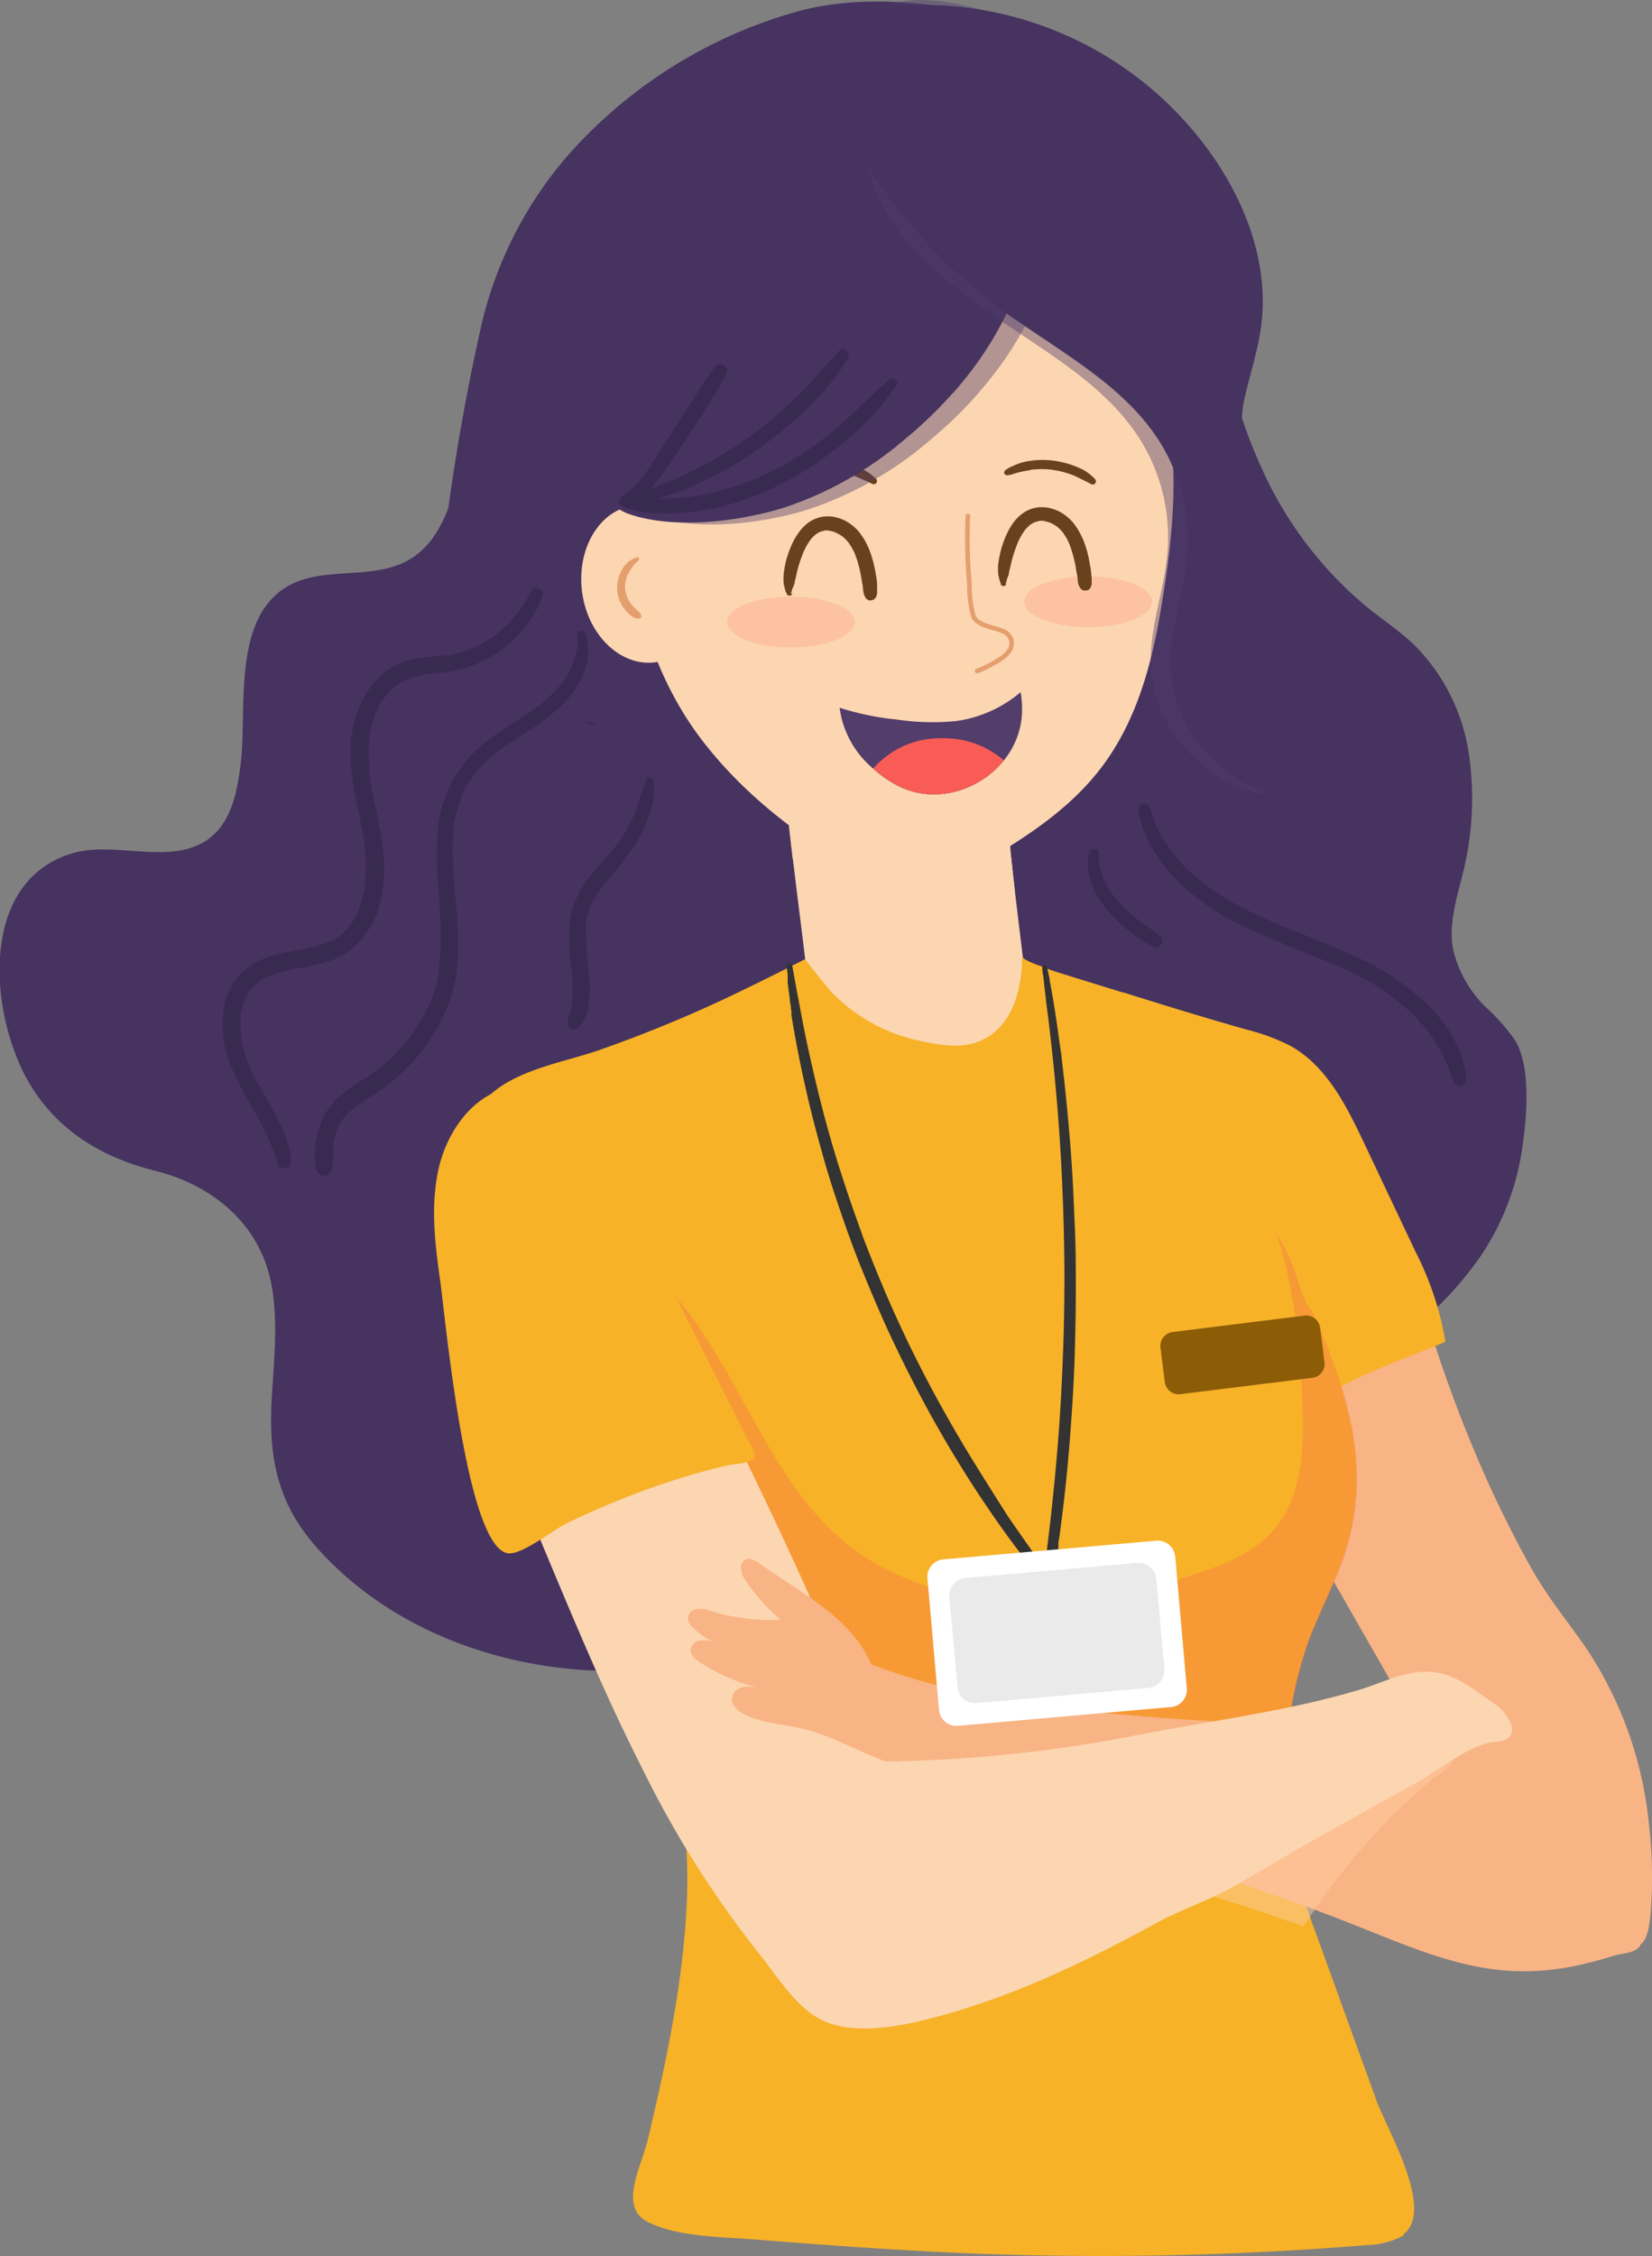
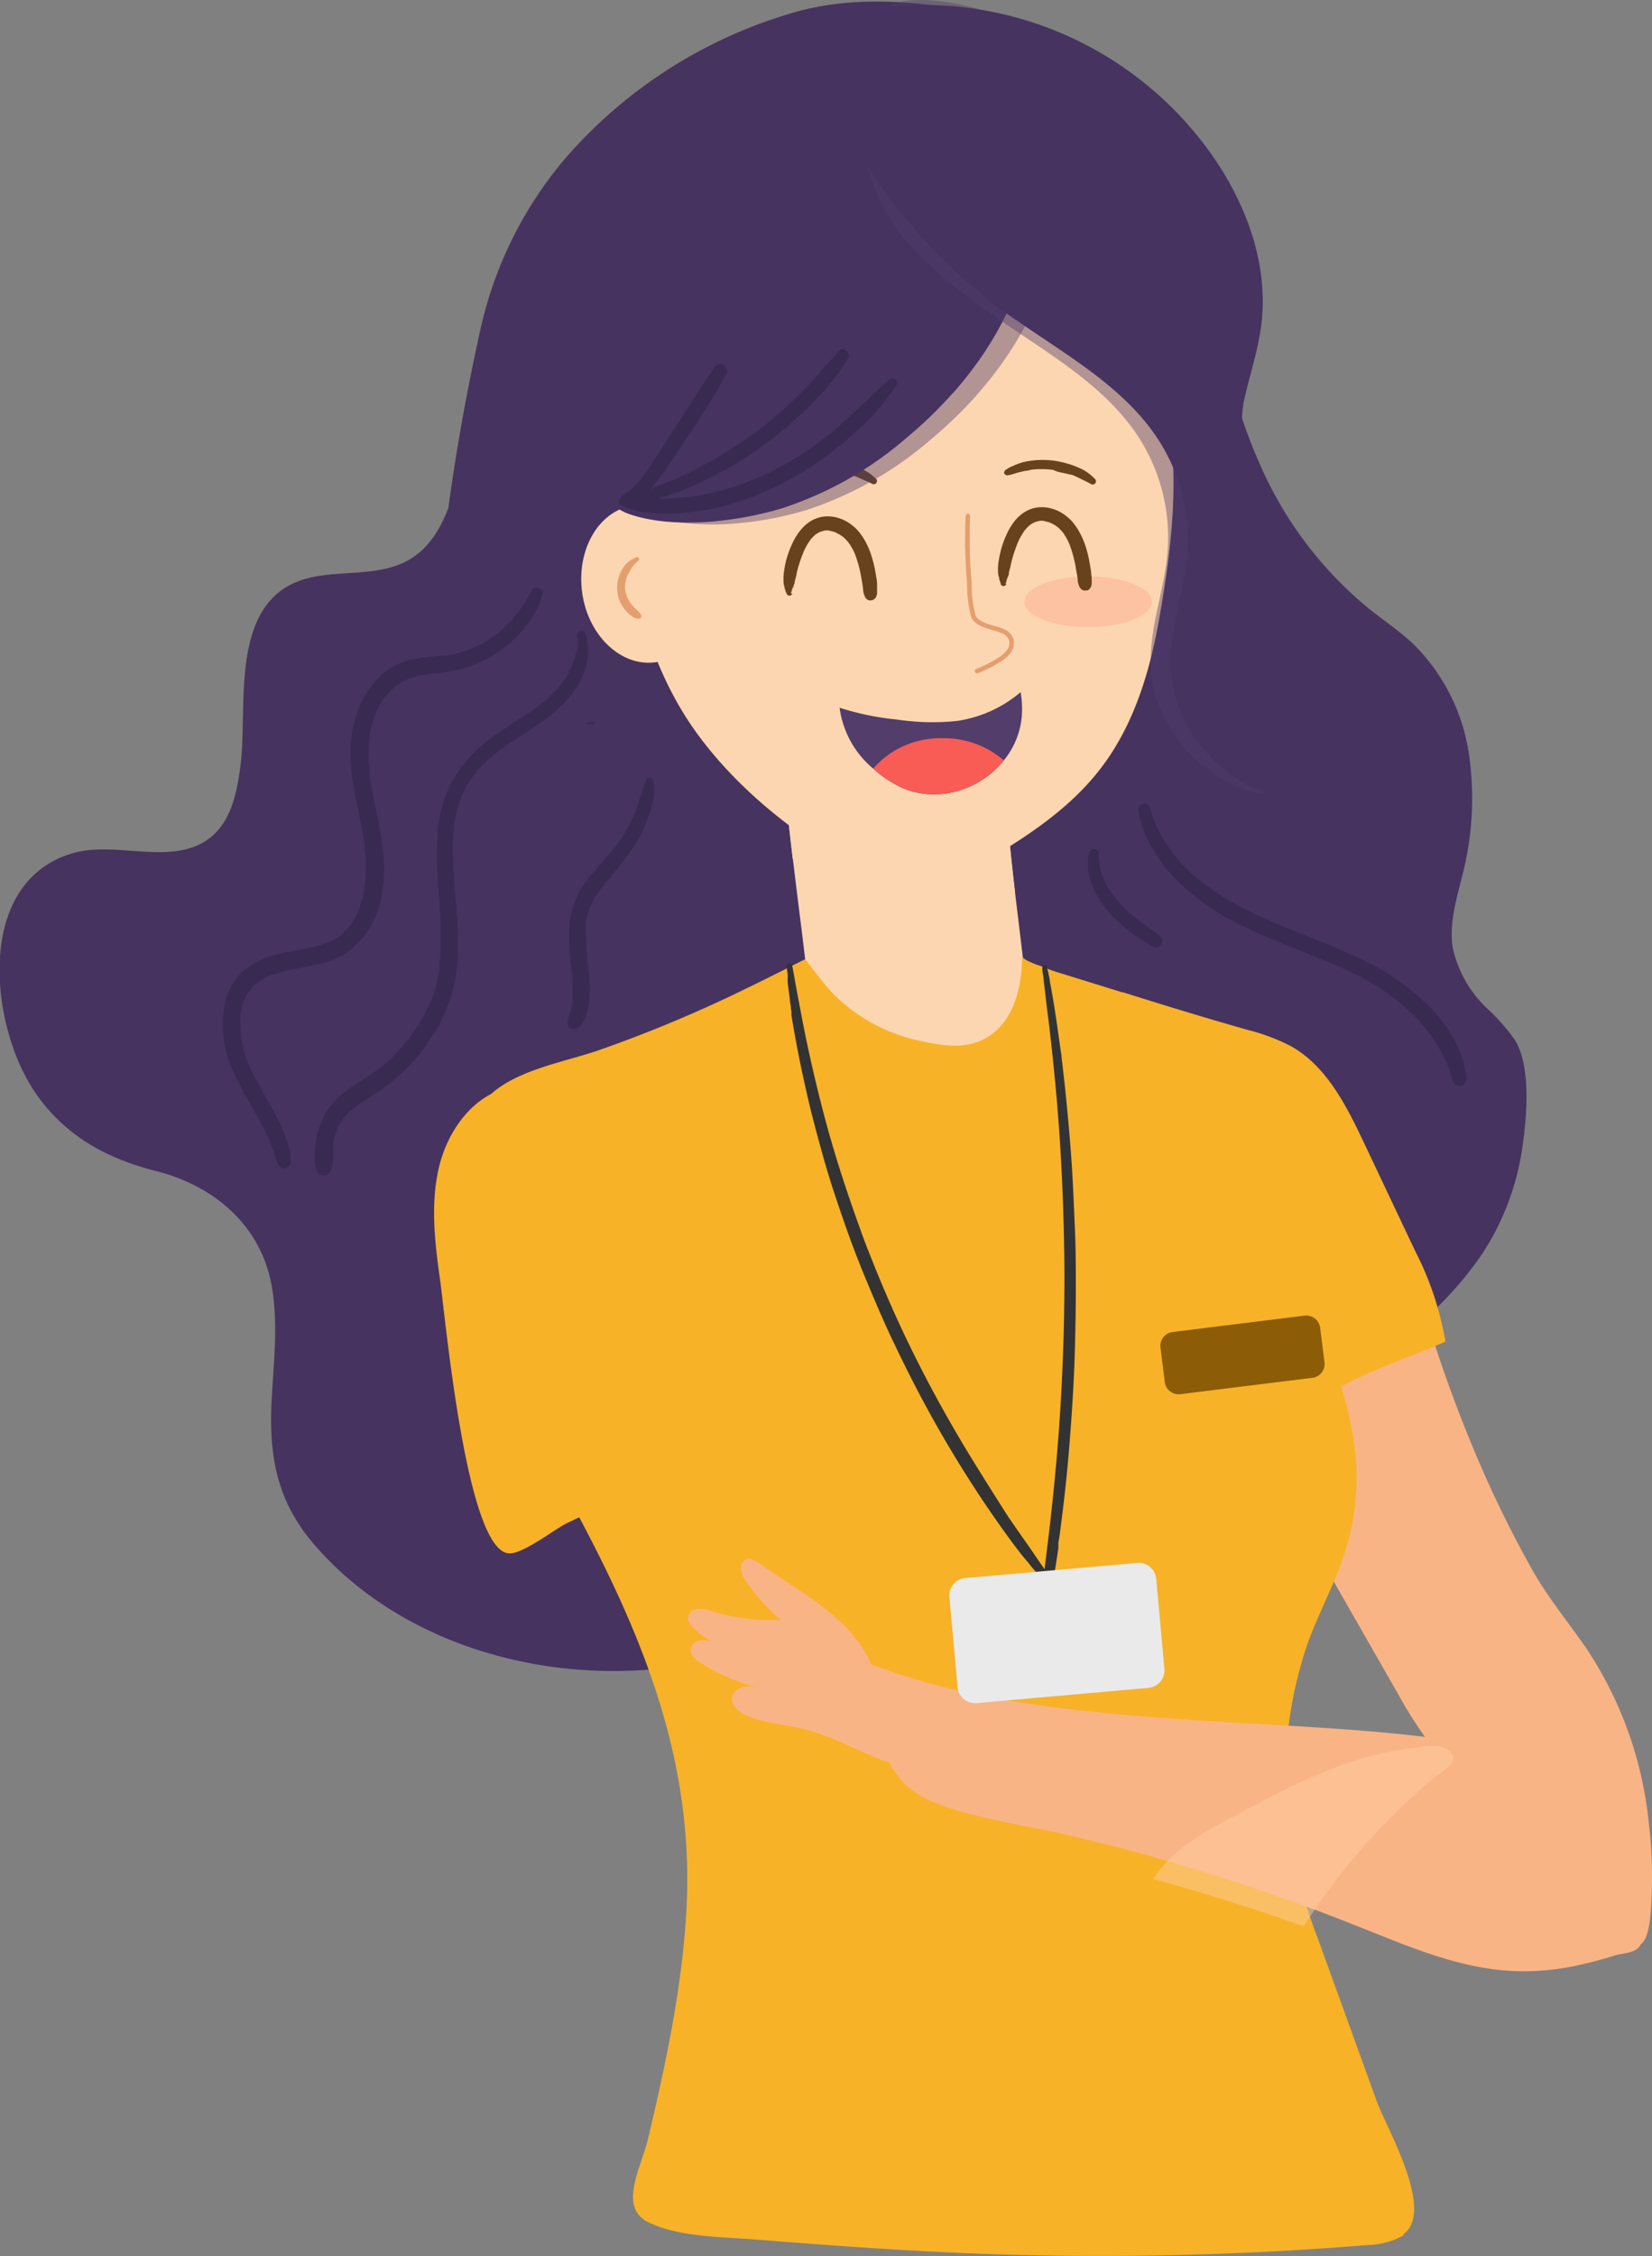
<svg xmlns="http://www.w3.org/2000/svg" viewBox="0 0 201.76 275.45">
  <rect x="0" y="0" width="201.76" height="275.45" fill="#808080" stroke="none" />
  <defs>
    <style>
      .cls-1, .cls-11 {
        fill: none;
      }

      .cls-2 {
        fill: #463360;
      }

      .cls-3 {
        fill: #fcd6b1;
      }

      .cls-4 {
        clip-path: url(#clip-path);
      }

      .cls-5 {
        fill: #68411d;
      }

      .cls-6 {
        opacity: 0.43;
      }

      .cls-7 {
        clip-path: url(#clip-path-2);
      }

      .cls-8 {
        fill: #523d6b;
      }

      .cls-9 {
        clip-path: url(#clip-path-3);
      }

      .cls-10 {
        fill: #392a51;
      }

      .cls-11 {
        stroke: #e59e6e;
        stroke-linecap: round;
        stroke-linejoin: round;
        stroke-width: 0.56px;
      }

      .cls-12 {
        fill: #f85c55;
      }

      .cls-13 {
        fill: #fcc2a2;
      }

      .cls-14 {
        fill: #f9b485;
      }

      .cls-15 {
        fill: #f7b228;
      }

      .cls-16 {
        opacity: 0.28;
      }

      .cls-17 {
        clip-path: url(#clip-path-4);
      }

      .cls-18 {
        opacity: 0.49;
      }

      .cls-19 {
        clip-path: url(#clip-path-5);
      }

      .cls-20 {
        fill: #ffcba1;
      }

      .cls-21 {
        clip-path: url(#clip-path-6);
      }

      .cls-22 {
        fill: #333;
      }

      .cls-23 {
        fill: #fff;
      }

      .cls-24 {
        fill: #eaeaea;
      }

      .cls-25 {
        fill: #e59e6e;
      }

      .cls-26 {
        fill: #8c5c07;
      }
    </style>
    <clipPath id="clip-path" transform="translate(0 0)">
      <rect class="cls-1" x="95.11" y="67.89" width="28.86" height="45.98" />
    </clipPath>
    <clipPath id="clip-path-2" transform="translate(0 0)">
      <rect class="cls-1" x="74.57" y="7.94" width="54.38" height="56.1" />
    </clipPath>
    <clipPath id="clip-path-3" transform="translate(0 0)">
      <rect class="cls-1" x="105.14" width="50.26" height="96.95" />
    </clipPath>
    <clipPath id="clip-path-4" transform="translate(0 0)">
-       <rect class="cls-1" x="75.98" y="150.46" width="89.77" height="82.72" />
-     </clipPath>
+       </clipPath>
    <clipPath id="clip-path-5" transform="translate(0 0)">
      <rect class="cls-1" x="140.84" y="213.16" width="36.64" height="22.05" />
    </clipPath>
    <clipPath id="clip-path-6" transform="translate(0 0)">
      <rect class="cls-1" x="104.16" y="123.26" width="24.47" height="9.85" />
    </clipPath>
  </defs>
  <g id="Layer_2" data-name="Layer 2">
    <g id="Group_33090" data-name="Group 33090">
      <path id="Path_43647" data-name="Path 43647" class="cls-2" d="M172.86,162a43.19,43.19,0,0,0,8.16-8.91,31.88,31.88,0,0,0,4.92-13.1c.52-3.64,1.08-9.74-.92-13a24,24,0,0,0-3.43-3.9,14.4,14.4,0,0,1-4.16-7.35c-.49-3,.47-6,1.17-8.88A37.44,37.44,0,0,0,179.39,92a23.74,23.74,0,0,0-6.56-13.15c-1.79-1.74-3.89-3.13-5.83-4.69a47,47,0,0,1-13.16-17.55,60.52,60.52,0,0,1-3.58-10.56c-.29-1.21-.29-2.88-1-3.93-.9-1.38-2.95-2.49-4.14-3.66a73,73,0,0,1-8.4-10.57C132,21.19,127.49,14.3,122.6,7.69c-2.46-3.34-2.12-6-6.73-6.76-6.21-1-13.11-1.17-19.2.68A58.33,58.33,0,0,0,69.13,19.23,48.39,48.39,0,0,0,58.76,39.84c-1.62,7.23-3,14.8-4,22.17-1,2.64-2.45,5-4.88,6.38-4.5,2.55-10.6.6-15,3.34-6.59,4.11-4.67,15.14-5.5,21.64-.43,3.38-1.14,7.24-4.21,9.27-4.61,3-11.21,0-16.32,1.54-12,3.53-10.09,21-4.64,29.08,3.6,5.34,8.73,8.18,14.86,9.72,7,1.77,12.74,6.56,14.09,13.91.87,4.71.24,9.55,0,14.34-.32,6.85.78,12.25,5.3,17.45,9.73,11.18,25.33,16.2,40.11,15.22,5.71-.39,11.5-1.64,16.31-4.75,3.42-2.22,6.2-5.28,9-8.21,4.81-4.95,10.12-9.71,16.6-12.05s13.76-2.08,20.47-4c3.57-1,5.28-1.85,9-1.82a23.43,23.43,0,0,0,9.52-1.9,41.76,41.76,0,0,0,8-5c1.79-1.34,3.57-2.72,5.28-4.17" transform="translate(0 0)" />
      <path id="Path_43650" data-name="Path 43650" class="cls-3" d="M113.23,142.56c-10.37-2.13-13.8-16.16-14.83-24.92-.5-4.26-1.07-8.52-1.57-12.8-.71-6-1.33-12-1.68-18-.41-7.1,2.41-20.77,12.53-18.7S122,84.3,122.53,93c.3,5.36.82,10.68,1.44,16,.58,4.93,1.21,9.88,1.79,14.83.86,7.15-2.71,20.71-12.53,18.7" transform="translate(0 0)" />
      <g id="Group_33053" data-name="Group 33053">
        <g id="Group_33052" data-name="Group 33052">
          <g class="cls-4">
            <g id="Group_33051" data-name="Group 33051">
              <path id="Path_43651" data-name="Path 43651" class="cls-3" d="M124,109c-1.57,1-3.18,1.91-4.76,2.82a13.17,13.17,0,0,1-4.88,2c-2.43.28-4.8-.86-7-2a72.25,72.25,0,0,1-10.55-7c-.71-6-1.33-12-1.68-18-.41-7.1,2.41-20.77,12.53-18.7S122,84.3,122.53,93c.3,5.35.82,10.68,1.44,16" transform="translate(0 0)" />
            </g>
          </g>
        </g>
      </g>
      <path id="Path_43652" data-name="Path 43652" class="cls-3" d="M76.41,59.6c0,10.68,2.61,21.85,9.13,30.51,5.29,7,12.46,12.43,20.16,16.65,2.16,1.18,4.52,2.3,7,2a13.05,13.05,0,0,0,4.87-2c6.2-3.58,12.56-7.3,16.9-13,4.11-5.37,6.07-12.09,7.2-18.76,2-11.57,3.64-26.22-4.26-35.84-6.2-7.56-16.92-11.13-26.46-11.13C94.57,28.09,76.4,38.25,76.4,59.6" transform="translate(0 0)" />
      <path id="Path_43653" data-name="Path 43653" class="cls-5" d="M96.08,58.45h.18l.08,0,0,0,.17-.07.31-.1.65-.23.65-.18c.22-.07.44-.12.66-.17s.51-.1.77-.13l-.14,0a11,11,0,0,1,2.29-.06c.22,0,.43,0,.65.06l-.15,0a10.83,10.83,0,0,1,2,.49l.56.22-.14-.06.77.34-.13-.06.65.28-.12-.05a7,7,0,0,1,.73.35.41.41,0,0,0,.54-.16.39.39,0,0,0-.06-.46l-.41-.36a5.25,5.25,0,0,0-.53-.4,3.77,3.77,0,0,0-.48-.28l-.62-.27a10.52,10.52,0,0,0-2.13-.59,10.7,10.7,0,0,0-2.33-.14,11.27,11.27,0,0,0-2.31.39,7.56,7.56,0,0,0-1.12.42c-.17.07-.33.16-.49.24a3.76,3.76,0,0,0-.47.3l-.11.08a.37.37,0,0,0-.15.2c0-.07,0,0,0,0l0,0a.29.29,0,0,0,.11.38.28.28,0,0,0,.13,0" transform="translate(0 0)" />
      <path id="Path_43654" data-name="Path 43654" class="cls-3" d="M86.28,70.15c.79,5.29-2,10.08-6.17,10.7s-8.24-3.14-9-8.42,2-10.07,6.18-10.7,8.24,3.14,9,8.42" transform="translate(0 0)" />
      <g id="Group_33056" data-name="Group 33056" class="cls-6">
        <g id="Group_33055" data-name="Group 33055">
          <g class="cls-7">
            <g id="Group_33054" data-name="Group 33054">
              <path id="Path_43655" data-name="Path 43655" class="cls-8" d="M119.29,48.24a52.33,52.33,0,0,1-5.67,5.47,44,44,0,0,1-15,8.52c-5.52,1.71-13.41,2.66-18.87.76-4.09-1.42-3-5.45-3.8-9.23-.37-1.68-.67-3.38-.9-5.09a45,45,0,0,1-.34-10.3,22.93,22.93,0,0,1,1-4.92C79.56,21.61,90.73,6.63,104.91,8c5,.5,10.33,4.08,14.87,6.13,3.07,1.39,6.35,3,8,5.92a12.43,12.43,0,0,1,1.17,6.41c-.3,8.11-4.2,15.6-9.64,21.74" transform="translate(0 0)" />
            </g>
          </g>
        </g>
      </g>
      <path id="Path_43656" data-name="Path 43656" class="cls-2" d="M116.36,48a52.39,52.39,0,0,1-5.67,5.48A44.15,44.15,0,0,1,95.7,62c-5.52,1.7-13.41,2.66-18.87.76-4.08-1.42-3-5.46-3.8-9.23-.36-1.69-.66-3.38-.9-5.09a45,45,0,0,1-.34-10.31,23.55,23.55,0,0,1,1-4.92C76.62,21.41,87.79,6.42,102,7.83c5,.5,10.32,4.08,14.86,6.14,3.08,1.38,6.36,3,8,5.91A12.33,12.33,0,0,1,126,26.29c-.3,8.11-4.2,15.6-9.64,21.74" transform="translate(0 0)" />
      <g id="Group_33059" data-name="Group 33059" class="cls-6">
        <g id="Group_33058" data-name="Group 33058">
          <g class="cls-9">
            <g id="Group_33057" data-name="Group 33057">
              <path id="Path_43657" data-name="Path 43657" class="cls-8" d="M121.6,38.71c6.43,4.5,13.55,8.41,17.67,15a22.53,22.53,0,0,1,3.32,13.67c-.37,4.63-2.18,9.12-2.05,13.76.21,7.39,6.08,14.11,13.21,15.75a1,1,0,0,0,1-1.53,14.57,14.57,0,0,1-2.89-10.31c.53-4.71,3.39-8.92,3.51-13.69.09-3.51-1.61-6.25-3.4-9a20.71,20.71,0,0,1-2.54-13.54c.68-3.2,1.77-6.31,2.17-9.55.88-7.16-1.72-14.42-5.82-20.37A43.56,43.56,0,0,0,125.35,3C121.11,1.41,114.22-.81,109.66.3c-4,1-4.53,9.77-4.52,13.58a23.74,23.74,0,0,0,4,13.47c2.91,4.19,6.66,7.11,10.71,10.11.58.42,1.16.84,1.75,1.25" transform="translate(0 0)" />
            </g>
          </g>
        </g>
      </g>
      <path id="Path_43658" data-name="Path 43658" class="cls-2" d="M124,39c6.43,4.5,13.55,8.42,17.67,15A22.53,22.53,0,0,1,145,67.72c-.37,4.63-2.18,9.12-2,13.76.21,7.39,6.07,14.11,13.2,15.75a1,1,0,0,0,1-1.53,14.56,14.56,0,0,1-2.89-10.31c.53-4.71,3.39-8.92,3.51-13.69.09-3.51-1.61-6.25-3.4-9a20.71,20.71,0,0,1-2.54-13.54c.68-3.19,1.77-6.31,2.17-9.55.88-7.16-1.72-14.42-5.82-20.37a43.14,43.14,0,0,0-42-18.14c-2.83.43-6.35.52-7,4-.53,2.67,1.52,5.59,2.61,7.86a67.09,67.09,0,0,0,20.49,24.87c.58.42,1.16.84,1.75,1.25" transform="translate(0 0)" />
      <path id="Path_43659" data-name="Path 43659" class="cls-10" d="M75.64,61.62a10.51,10.51,0,0,0,3.82,1,23.08,23.08,0,0,0,3.81,0A30.13,30.13,0,0,0,91,61a39.94,39.94,0,0,0,12.92-7.74A29.17,29.17,0,0,0,109.49,47c.35-.55-.41-1.05-.86-.66-1.84,1.58-3.53,3.31-5.34,4.93L102,52.45l-.68.56-.35.27-.14.11,0,0-.1.08c-1,.73-1.92,1.42-2.93,2.06s-2.06,1.26-3.13,1.81c-.53.27-1.08.54-1.63.79l-.42.19-.25.11s-.17.07,0,0l-1,.38a34,34,0,0,1-7.23,1.88l-.28,0h-.12l-.55.06-1,.09c-.7,0-1.4.06-2.11.07-1.4,0-2.8-.08-4.2,0-.3,0-.48.46-.16.62" transform="translate(0 0)" />
      <path id="Path_43660" data-name="Path 43660" class="cls-10" d="M76.69,61.64a8.93,8.93,0,0,0,3.19-.59c1-.3,2-.64,3-1a47.47,47.47,0,0,0,5.86-2.77,44,44,0,0,0,5.33-3.54,45.84,45.84,0,0,0,4.94-4.3c.84-.84,1.63-1.72,2.39-2.63a25.37,25.37,0,0,0,2.17-3.07c.43-.68-.59-1.5-1.13-.87-.69.8-1.42,1.56-2.1,2.35S99,46.78,98.23,47.54a54.49,54.49,0,0,1-4.63,4.23l-.58.46,0,0-.17.12-.33.25c-.42.32-.84.62-1.27.92-.87.61-1.75,1.19-2.66,1.74a56.16,56.16,0,0,1-5.57,3l-.79.35L82,58.7l-.11,0-.39.16c-.59.24-1,.45-1.68.7s-1.09.41-1.63.6a7.54,7.54,0,0,0-1.68.78.36.36,0,0,0-.11.49.34.34,0,0,0,.29.16" transform="translate(0 0)" />
      <path id="Path_43661" data-name="Path 43661" class="cls-10" d="M76.53,61.64a3.46,3.46,0,0,0,.88-.33,8.18,8.18,0,0,0,.69-.45,9.06,9.06,0,0,0,1.36-1.19,27.17,27.17,0,0,0,2.21-2.91c1.6-2.28,3.11-4.63,4.61-7,.85-1.33,1.67-2.68,2.4-4.07a.84.84,0,0,0-.3-1.13.83.83,0,0,0-1.12.3c-1.59,2.23-3,4.59-4.49,6.88L80.52,55.2c-.34.54-.69,1.07-1,1.6l-.48.7-.22.31-.13.18-.06.07c-.08.11,0,0,0,0l-.6.73a8.07,8.07,0,0,1-.64.67l-.31.29-.19.15c.11-.1,0,0-.07.05l-.38.26a3.15,3.15,0,0,0-.29.22s-.19.14-.1.08a.65.65,0,0,0-.22.88.63.63,0,0,0,.72.29" transform="translate(0 0)" />
      <path id="Path_43662" data-name="Path 43662" class="cls-10" d="M139,98.63a12.4,12.4,0,0,0,1.64,4.75,19,19,0,0,0,3,4,29.9,29.9,0,0,0,8.52,5.86c1.83.87,3.71,1.64,5.6,2.4l2.75,1.11.67.28.31.13.18.07.07,0,1.36.59a40.86,40.86,0,0,1,5,2.55c.7.44,1.38.9,2,1.39l.23.17.12.1c-.17-.14-.05,0,0,0s.34.26.5.4c.32.26.63.53.94.81a23.53,23.53,0,0,1,1.72,1.74,11.78,11.78,0,0,1,.78.94s-.14-.19,0,0l.1.12c0,.07.1.15.16.22l.35.51a18.67,18.67,0,0,1,1.23,2.06c.18.35.34.72.5,1.08l.06.14s-.08-.19,0,0l.1.25.21.59.17.56a.88.88,0,0,0,.05.15s.14.35.06.14l.12.3a.8.8,0,0,0,1.56-.22,8.29,8.29,0,0,0-.45-2.51,13.77,13.77,0,0,0-1-2.37,17.51,17.51,0,0,0-3-4A30,30,0,0,0,166,117c-1.83-.88-3.71-1.66-5.59-2.41l-2.76-1.1-1.38-.56-.31-.13-.17-.08c-.15-.06.12.06,0,0l-.7-.3a45.64,45.64,0,0,1-5-2.49c-.71-.42-1.4-.87-2.08-1.34-.34-.23-.67-.48-1-.73h0l-.13-.1-.22-.17-.49-.4a23.83,23.83,0,0,1-1.79-1.69q-.42-.43-.81-.9l-.37-.46,0-.06c.07.09,0,0,0,0l-.21-.28a18,18,0,0,1-1.29-2,11.83,11.83,0,0,1-.53-1.07l-.06-.14s.05.13,0,0a1.86,1.86,0,0,0-.1-.25l-.21-.59c-.13-.38-.25-.77-.38-1.15a.7.7,0,0,0-.75-.49.68.68,0,0,0-.6.67" transform="translate(0 0)" />
      <path id="Path_43663" data-name="Path 43663" class="cls-10" d="M133,104.21a5.3,5.3,0,0,0-.14,1.43,7.15,7.15,0,0,0,.21,1.45,10.34,10.34,0,0,0,1.1,2.58,15.2,15.2,0,0,0,4,4.18,17.52,17.52,0,0,0,2.64,1.71.77.77,0,0,0,.93-1.2c-.94-.81-2-1.48-3-2.24l.18.14a16.23,16.23,0,0,1-3-3l.13.18a10.06,10.06,0,0,1-1.31-2.21l.08.19a10.1,10.1,0,0,1-.5-1.59c0-.13-.06-.26-.08-.38a1.46,1.46,0,0,0,0-.22s0,.16,0,.06,0-.07,0-.11,0-.24-.05-.35a.3.3,0,0,0,0-.1c0-.1,0,0,0,0a.78.78,0,0,1,0-.22c0-.07,0-.15,0-.22a.57.57,0,0,0-1.13-.15" transform="translate(0 0)" />
      <path id="Path_43664" data-name="Path 43664" class="cls-10" d="M65,72c-.34.65-.72,1.29-1.12,1.9-.2.31-.42.62-.64.91l-.09.12-.17.21c-.12.15-.24.3-.37.44A14.46,14.46,0,0,1,61,77.15l-.21.17-.11.09-.46.34q-.45.31-.93.6c-.32.19-.64.36-1,.53l-.49.22-.11.05-.28.12a14.36,14.36,0,0,1-2.12.64l-.55.1-.32,0-.14,0h-.09c.07,0,.08,0,0,0l-1.35.15a22.34,22.34,0,0,0-2.84.42A8.24,8.24,0,0,0,46,83a11,11,0,0,0-2.28,3.75A14.45,14.45,0,0,0,42.83,91a23.6,23.6,0,0,0,.41,5.31c.32,1.88.76,3.74,1.1,5.62.08.47.16.94.22,1.41,0,0,0,.17,0,.06s0,.08,0,.1,0,.23,0,.35.06.49.08.73a17.63,17.63,0,0,1,0,2.18c0,.36,0,.72-.08,1.08l0,.26c0,.12,0-.09,0-.09a.77.77,0,0,1,0,.15l-.09.55a13.34,13.34,0,0,1-.56,2.06,4.22,4.22,0,0,0-.18.45c.06-.25,0,0,0,.08l-.12.26a9.33,9.33,0,0,1-.48.88l-.27.42-.15.19s-.12.15,0,0l-.05.06a7.73,7.73,0,0,1-.67.73l-.37.33-.12.1,0,0-.14.1a9.94,9.94,0,0,1-.89.53,3.51,3.51,0,0,0-.48.22s.18-.07,0,0l-.11,0-.29.11c-.34.12-.7.23-1.06.32-1.45.38-2.94.56-4.41.9a10.26,10.26,0,0,0-4.26,2,7.47,7.47,0,0,0-2.31,3.67,13.33,13.33,0,0,0,1,8.83,46.37,46.37,0,0,0,2.37,4.46c.42.74.83,1.48,1.22,2.24.19.36.36.73.54,1.1.08.18.17.36.25.55l.07.16s.07.14,0,0,.15.36.07.16,0,.06,0,.08a12.19,12.19,0,0,1,.42,1.15c.06.19.13.38.2.57s.08.19.11.29l.06.16s.09.32.06.17a.83.83,0,0,0,1,.58.85.85,0,0,0,.58-1c0,.14,0-.12,0-.16l0-.3a5.35,5.35,0,0,0-.14-.8c-.11-.4-.23-.81-.37-1.2A20.15,20.15,0,0,0,34,136.77c-.77-1.51-1.66-3-2.47-4.43-.4-.74-.79-1.48-1.13-2.25,0-.06-.11-.31,0-.05,0-.07-.06-.13-.08-.2a5.2,5.2,0,0,1-.21-.55c-.12-.32-.22-.65-.32-1s-.18-.7-.25-1c0-.17-.07-.34-.1-.51a2,2,0,0,0,0-.26s0-.16,0,0,0,0,0-.08a12.4,12.4,0,0,1-.06-2.11c0-.17,0-.33,0-.5s0,.2,0,0,0-.19.05-.28a8.24,8.24,0,0,1,.24-1c0-.15.1-.3.16-.45s-.06.13,0,0l.12-.24a5.57,5.57,0,0,1,.5-.85l.07-.09c.1-.15,0,0,0,0s.12-.15.15-.19a4.27,4.27,0,0,1,.36-.38l.37-.34.09-.07c.11-.1-.15.1,0,0a2.2,2.2,0,0,1,.25-.17,7.17,7.17,0,0,1,.93-.53l.2-.1c.17-.07-.16.07.07,0l.52-.19c2.86-1,6-.86,8.67-2.49a10.64,10.64,0,0,0,4.52-7.36,17.41,17.41,0,0,0,.2-4.5,49.88,49.88,0,0,0-.95-5.81c-.19-.91-.38-1.83-.54-2.75-.09-.47-.16-.94-.23-1.41,0-.17,0,.14,0,0s0-.1,0-.15,0-.23,0-.34-.05-.49-.07-.74a16.34,16.34,0,0,1,0-2.32q0-.51.09-1c0-.18,0,0,0,.06s0-.1,0-.15,0-.14,0-.22.06-.36.1-.53a12.63,12.63,0,0,1,.58-2,2.44,2.44,0,0,1,.1-.24c.06-.16-.08.16,0-.05s.15-.32.23-.48a7.78,7.78,0,0,1,.5-.89,3.51,3.51,0,0,1,.27-.4,1.43,1.43,0,0,1,.14-.2l0,.07.11-.13a7.3,7.3,0,0,1,.65-.71l.36-.32.12-.09.14-.11a7.77,7.77,0,0,1,.87-.53l.46-.22.15-.06.35-.12a9.9,9.9,0,0,1,1.3-.33c.44-.09.89-.15,1.34-.22.11,0,0,0,0,0l.19,0,.28,0,.9-.12a15.51,15.51,0,0,0,4.57-1.34,14.78,14.78,0,0,0,6.56-6.1,10.52,10.52,0,0,0,.85-2.06.58.58,0,0,0-.43-.71A.57.57,0,0,0,65,72" transform="translate(0 0)" />
      <path id="Path_43695" data-name="Path 43695" class="cls-10" d="M72.61,88.18l-.18,0H72.2l-.19,0h-.1l-.13,0-.08,0a.16.16,0,0,0,0,.09.25.25,0,0,0,0,.07.15.15,0,0,0,.09.06l.13,0H72l.19,0h.23l.19,0h0l0,0a.16.16,0,0,0,0-.08.64.64,0,0,0,0-.07.16.16,0,0,0-.08-.06" transform="translate(0 0)" />
      <path id="Path_43696" data-name="Path 43696" class="cls-11" d="M118.21,63a62,62,0,0,0,.18,8.18,15,15,0,0,0,.49,4.06c.34.84,1.58,1.18,2.41,1.43a8.49,8.49,0,0,1,1.29.43,1.72,1.72,0,0,1,.92,1,1.63,1.63,0,0,1-.27,1.4,3.92,3.92,0,0,1-1.1,1,15.39,15.39,0,0,1-2.8,1.43" transform="translate(0 0)" />
      <path id="Path_43697" data-name="Path 43697" class="cls-8" d="M124.78,87.61a9.88,9.88,0,0,1-2.18,5.23c-3,3.77-8.61,5.45-13.13,3a13.94,13.94,0,0,1-2.83-2,11.69,11.69,0,0,1-4.1-7.43,33.35,33.35,0,0,0,7,1.44,28.78,28.78,0,0,0,7.36.17,15.48,15.48,0,0,0,7.75-3.51,12,12,0,0,1,.13,3.11" transform="translate(0 0)" />
      <path id="Path_43698" data-name="Path 43698" class="cls-12" d="M122.6,92.83c-3,3.78-8.61,5.46-13.13,3a14,14,0,0,1-2.82-2,10.88,10.88,0,0,1,8.46-3.7,11.17,11.17,0,0,1,7.49,2.71" transform="translate(0 0)" />
      <path id="Path_43699" data-name="Path 43699" class="cls-13" d="M140.68,73.47c0,1.72-3.49,3.1-7.79,3.1s-7.79-1.39-7.79-3.1,3.48-3.1,7.79-3.1,7.79,1.39,7.79,3.1" transform="translate(0 0)" />
      <path id="Path_43700" data-name="Path 43700" class="cls-14" d="M155.89,180.06a35.46,35.46,0,0,1-2.14-6.14,12.28,12.28,0,0,1-.23-6c1.27-4.78,9.2-7.4,13.42-8.59,2-.55,4.65-.43,6.42-1.34a167.39,167.39,0,0,0,8.35,22.95q2.52,5.56,5.52,10.9c2,3.47,4.37,6.29,6.61,9.56a47,47,0,0,1,7.54,21.28,55,55,0,0,1,.2,11c-.3,3.39-1.17,5.37-4.1,2.46-1.17-1.15-2.6-1.91-3.76-3.05-3.81-3.74-6.79-8.29-10.69-12-3-2.82-6.22-5.39-8.72-8.64a51.56,51.56,0,0,1-3.57-5.64l-10.3-18a95.6,95.6,0,0,1-4.54-8.62" transform="translate(0 0)" />
      <path id="Path_43701" data-name="Path 43701" class="cls-15" d="M171.47,272.86a4.65,4.65,0,0,1-.41.26,9.88,9.88,0,0,1-4.24,1,399.52,399.52,0,0,1-48.44,1c-8.7-.36-17.39-1-26.07-1.68-4-.34-9.42-.28-13.15-2.13s-.79-6.78,0-10.24c2.09-8.83,4-17.74,4.61-26.82,1.31-18.92-5.25-34.67-14.1-51-3.85-7.1-7.9-14.16-10.46-21.82a47.91,47.91,0,0,1-1.83-23.22c1.18-6.87,9.81-8,15.45-9.88a164,164,0,0,0,18.43-7.7c1.65-.78,7.07-3.52,7.07-3.52s2.44,3.21,3.37,4.17a21.05,21.05,0,0,0,10.38,5.74c2.22.5,4.82,1,7,.3,4.42-1.41,5.75-6.31,5.75-10.51,0,.5,7.15,5.23,7.82,5.79l10.57,8.73a35.18,35.18,0,0,1,5.33,5,36.27,36.27,0,0,1,4.41,7.85l2.91,6.38c.86,1.89,1.72,3.78,2.6,5.66,0,0,0,.06,0,.08.26.54.5,1.08.75,1.62.33.73.67,1.46,1,2.2l.57,1.27c4,9.19,6.7,18.3,3.4,28.35-1.22,3.68-3.09,7.12-4.43,10.75a50.3,50.3,0,0,0-1.7,26.78,67.58,67.58,0,0,0,2.71,8.93q3.69,10.17,7.37,20.34c1.26,3.42,7.16,13.41,3.25,16.25" transform="translate(0 0)" />
      <path id="Path_43702" data-name="Path 43702" class="cls-15" d="M137.14,121.15c5,1.57,10.06,3.13,15.16,4.57a25,25,0,0,1,5.35,2c4.38,2.46,6.79,7.28,8.94,11.82l6.28,13.27a37.86,37.86,0,0,1,3.66,11c-4.14,1.8-8.37,3.16-12.39,5.3s-7.68,5.58-11.76,7.62c2.54-2-15.63-35.49-17.22-38.62C132,132,127.56,132,125.71,125c-1.21-4.63.11-2.65-.78-8.14.06.35,1.86,1,2.16,1.08a22.19,22.19,0,0,0,2.36.86l7.69,2.38" transform="translate(0 0)" />
      <g id="Group_33065" data-name="Group 33065" class="cls-16">
        <g id="Group_33064" data-name="Group 33064">
          <g class="cls-17">
            <g id="Group_33063" data-name="Group 33063">
              <path id="Path_43703" data-name="Path 43703" class="cls-12" d="M164.26,189.81c-1.22,3.68-3.08,7.12-4.43,10.74a50.44,50.44,0,0,0-1.7,26.79C145,231.22,131,232.29,117.24,233c-5.32.26-10.87.46-15.74-1.67-6.24-2.72-10.33-8.8-13.47-14.84a104.31,104.31,0,0,1-11.49-43c-.11-2.43.09-4.93-.07-7.34-.17-2.24-1-4.43-.09-6.69.65-1.72,2.57-3.1,4.33-2.5a5.27,5.27,0,0,1,2.09,1.68c8.33,9.9,11.73,24.49,23.16,31.65,11.94,7.45,27.46,6.22,40.76,1.64,3.14-1.07,6.31-2.39,8.55-4.82,3.52-3.79,4-9.47,3.83-14.64-.19-6.77-1-15.71-3.28-22a1.63,1.63,0,0,0,.11.17,24.4,24.4,0,0,1,2.6,5.66.35.35,0,0,0,0,.07,19.35,19.35,0,0,0,1.16,3l.6.78c.19.43.38.84.56,1.27,4,9.19,6.71,18.3,3.4,28.36" transform="translate(0 0)" />
            </g>
          </g>
        </g>
      </g>
      <path id="Path_43704" data-name="Path 43704" class="cls-14" d="M200.32,237.56l-.15.17c-.75.8-2.07.73-3.06,1.05-1.31.41-2.66.78-4,1.08a30.71,30.71,0,0,1-8.05.8c-6.73-.24-13-3-19.28-5.49-2.76-1.1-5.54-2.15-8.36-3.16q-9.09-3.24-18.38-5.79c-3.09-.84-6.2-1.6-9.32-2.33-4.49-1-12-2.14-16.19-4.07s-5.07-4.78-7-9a7.67,7.67,0,0,1-.69-4.69c.38-1.57-2-2.84-.36-2.95.91-.07,0-.32.85,0,17.3,6.69,39.78,6.58,59.08,8.05,3.25.25,6.55.56,9.95,1l1.25.15c4.53.6,9.25-1.64,13.55-.13,4.7,1.66,8,6.09,9.6,10.82a23.54,23.54,0,0,1,.88,7.47c0,1.31,0,2.61,0,3.92.06,1,.26,2.26-.37,3.12" transform="translate(0 0)" />
      <g id="Group_33068" data-name="Group 33068" class="cls-18">
        <g id="Group_33067" data-name="Group 33067">
          <g class="cls-19">
            <g id="Group_33066" data-name="Group 33066">
              <path id="Path_43705" data-name="Path 43705" class="cls-20" d="M177.2,215.4a11.24,11.24,0,0,1-2.09,1.68,83.82,83.82,0,0,0-8.07,7.81,81,81,0,0,0-7.73,10.16,1.19,1.19,0,0,0-.09.15q-9.08-3.24-18.38-5.79c2.35-3.64,6.35-5.83,10.18-7.84,5.17-2.77,10.53-5.59,16.23-7.14a37.47,37.47,0,0,1,5.25-1c1.19-.13,3.87-.71,4.72.55a1.13,1.13,0,0,1,0,1.45" transform="translate(0 0)" />
            </g>
          </g>
        </g>
      </g>
-       <path id="Path_43706" data-name="Path 43706" class="cls-3" d="M57.11,167.64c7.55,16,13.39,32.66,21.39,48.4a124.07,124.07,0,0,0,14,22.22c2.16,2.66,4.43,6.42,7.36,8.1,3.9,2.25,9.72,1.13,13.79.08,9.67-2.48,18.72-6.8,27.44-11.58,3.17-1.74,6.67-2.85,9.76-4.64,3.55-2.06,7.09-4.14,10.65-6.16q5.63-3.19,11.3-6.29c2.89-1.59,6.6-4.82,9.92-5.13a2.7,2.7,0,0,0,1.41-.36c1.44-1.15-.4-3.42-1.38-4.09l-2.21-1.54a15.69,15.69,0,0,0-3.44-2c-4.14-1.54-7.36.56-11.27,1.72-8.77,2.6-18.16,3.75-27.16,5.52a170.4,170.4,0,0,1-28.59,3.14,4.51,4.51,0,0,1-2.81-.55,4.69,4.69,0,0,1-1.44-2.71c-1.71-6.33-21.84-50.95-29-58.3a101,101,0,0,0-18.1,14.33" transform="translate(0 0)" />
      <g id="Group_33071" data-name="Group 33071">
        <g id="Group_33070" data-name="Group 33070">
          <g class="cls-21">
            <g id="Group_33069" data-name="Group 33069">
              <path id="Path_43707" data-name="Path 43707" class="cls-15" d="M104.32,128a18,18,0,0,0,2.85,1.59c.9.44,1.81.85,2.74,1.24a34.74,34.74,0,0,0,4.57,1.58,22.16,22.16,0,0,0,3.79.69,12.48,12.48,0,0,0,3-.08,8.12,8.12,0,0,0,2.3-.73,6.7,6.7,0,0,0,1.71-1.23,8.28,8.28,0,0,0,1.25-1.58,13.68,13.68,0,0,0,.89-1.8c.23-.57.43-1.15.61-1.74s.31-1.11.47-1.67c0-.12.07-.26.11-.38a.45.45,0,0,0-.32-.57.48.48,0,0,0-.58.32c0,.06,0-.09,0-.08l-.06.13v0l0,.1c0,.07-.06.13-.08.19l-.15.39-.31.82c-.22.56-.4,1.13-.62,1.69l-.18.42,0-.07,0,0a1.17,1.17,0,0,1,0,.11l-.09.22c-.13.28-.27.55-.42.82a7,7,0,0,1-.5.79,1.27,1.27,0,0,1-.13.19l-.07.09s.12-.15,0-.07l0,.05-.3.36a6.86,6.86,0,0,1-.67.65l-.09.07,0,0c-.09.07.14-.1,0,0l-.19.14a3,3,0,0,1-.42.27l-.45.24-.23.11-.06,0,.07,0-.13.06a9.65,9.65,0,0,1-1.08.33l-.6.11-.15,0c.23,0,.06,0,0,0l-.33,0a13.27,13.27,0,0,1-1.41,0,6.81,6.81,0,0,1-.78,0l-.41,0-.2,0s-.16,0,0,0h0c-.61-.09-1.22-.2-1.82-.34a37.59,37.59,0,0,1-4.31-1.31c-.85-.3-1.69-.64-2.52-1l-.68-.28h0l0,0-.17-.07-.12-.05,0,0-.19-.08-1.45-.64a11,11,0,0,0-1.57-.6.31.31,0,0,0-.38.18.33.33,0,0,0,.13.4" transform="translate(0 0)" />
            </g>
          </g>
        </g>
      </g>
      <path id="Path_43708" data-name="Path 43708" class="cls-15" d="M92.14,177.84a1.07,1.07,0,0,0-.14-.76L80,153.31C77.38,148,74.71,142.72,71.13,138c-2.33-3.05-5.47-6.25-9.55-5.07s-7,5.34-8,9.72-.49,9,.14,13.41c.72,5.11,3.21,32.95,8.34,33.59,1.69.21,5.61-2.92,7.2-3.69q3.81-1.83,7.72-3.35t8-2.7c1.28-.38,2.6-.68,3.9-1,.91-.23,3-.17,3.29-1.09" transform="translate(0 0)" />
      <path id="Path_43709" data-name="Path 43709" class="cls-22" d="M96.1,118c0,.35.07.71.1,1,0,.15,0,.29,0,.44a1.36,1.36,0,0,0,0,.2c0-.08,0,.06,0,.06s0,.18,0,.27c.08.67.17,1.35.26,2,0,.33.09.66.13,1,0,.15,0,.3.07.46l0,.13c0-.14,0,.06,0,.12s0,.19,0,.28c.11.65.21,1.3.33,1.94.46,2.62,1,5.21,1.59,7.79s1.29,5.15,2,7.69,1.54,5,2.41,7.53,1.81,5,2.82,7.42,2.1,5,3.25,7.41,2.32,4.77,3.57,7.11,2.54,4.61,3.91,6.87,2.8,4.5,4.3,6.68c.75,1.1,1.51,2.18,2.29,3.25.38.53.78,1.06,1.18,1.58l.3.39.08.11a1.83,1.83,0,0,1,.13.16l.2.24.63.75.07.09s.07.1,0,0a2.47,2.47,0,0,0,.21.27l.3.35c.21.25.44.49.64.75a.5.5,0,0,0,.7,0,.52.52,0,0,0,0-.7c.06.08,0,0,0-.05l-.08-.11-.12-.18-.29-.42-.57-.82q-.54-.82-1.11-1.62c-.76-1.08-1.52-2.17-2.27-3.26Q121.1,182,119,178.61c-1.39-2.24-2.72-4.52-4-6.82s-2.5-4.64-3.66-7-2.27-4.79-3.31-7.23c-.06-.13-.12-.27-.17-.41a2.44,2.44,0,0,1-.1-.24s.06.16,0,0l-.07-.16c-.13-.3-.26-.6-.38-.91-.25-.6-.5-1.21-.74-1.82-.49-1.23-1-2.47-1.42-3.71-.91-2.48-1.77-5-2.56-7.48s-1.53-5.06-2.19-7.62-1.26-5.13-1.81-7.71c-.28-1.29-.53-2.57-.77-3.86s-.5-2.6-.73-3.9c-.1-.62-.23-1.25-.34-1.88a.36.36,0,0,0-.44-.25.37.37,0,0,0-.26.35" transform="translate(0 0)" />
      <path id="Path_43710" data-name="Path 43710" class="cls-22" d="M127.3,118c0,.32,0,.64.08,1s.07.6.11.9c.07.63.15,1.26.22,1.88.13,1.22.32,2.5.46,3.75q.44,3.72.78,7.46t.57,7.53q.22,3.75.34,7.5t.14,7.53q0,3.78-.1,7.54c-.08,2.51-.18,5-.32,7.53s-.32,5-.54,7.51-.47,5-.75,7.5c-.14,1.25-.3,2.5-.45,3.75-.07.62-.15,1.24-.23,1.86l-.12.9,0,.25s0,.22,0,.1c0,.2,0,.4-.07.6s0,.6,0,.9v.2a1.64,1.64,0,0,0,0,.23c0,.14,0,.3,0,.43a.35.35,0,0,0,.68.19,3.69,3.69,0,0,1,.11-.45l.06-.24a1.09,1.09,0,0,1,.07-.24,7.49,7.49,0,0,0,.24-.9c.13-.61.22-1.23.32-1.85s.2-1.25.29-1.87c0-.15.05-.3.07-.45l0-.22c0,.14,0,.05,0,0s0-.19,0-.28c0-.31.08-.62.13-.93.34-2.54.65-5.08.9-7.63s.44-5,.61-7.51.3-5,.37-7.53.12-5,.12-7.56,0-5-.12-7.56-.2-5-.37-7.53-.38-5-.63-7.51c-.12-1.26-.25-2.53-.4-3.79-.07-.62-.14-1.24-.22-1.86,0-.39-.07-.57-.12-.93s-.09-.68-.14-1c-.34-2.49-.71-5-1.18-7.44,0-.3-.11-.6-.16-.9s-.15-.59-.22-.88a.25.25,0,0,0-.48.06" transform="translate(0 0)" />
-       <path id="Path_43711" data-name="Path 43711" class="cls-23" d="M143,208.42l-26,2.29a2.14,2.14,0,0,1-2.32-1.94h0l-1.41-16.06a2.14,2.14,0,0,1,1.94-2.32h0l26-2.28a2.14,2.14,0,0,1,2.32,1.94h0l1.41,16.06a2.13,2.13,0,0,1-1.94,2.32h0" transform="translate(0 0)" />
      <path id="Path_43712" data-name="Path 43712" class="cls-24" d="M140.27,206.08l-21,1.86a2.14,2.14,0,0,1-2.32-1.95l-1-11a2.13,2.13,0,0,1,1.94-2.32h0l21-1.85a2.15,2.15,0,0,1,2.32,1.94l1,11a2.13,2.13,0,0,1-1.94,2.31h0" transform="translate(0 0)" />
      <path id="Path_43713" data-name="Path 43713" class="cls-25" d="M77.49,68.13l-.12.08-.13.06-.24.12.08,0a.52.52,0,0,0-.18.1L77,68.4a3.09,3.09,0,0,0-.7.65l.07-.09a4.47,4.47,0,0,0-.74,1.31,4.75,4.75,0,0,0-.26,1.4,4.9,4.9,0,0,0,.06.77,4.13,4.13,0,0,0,.14.63,4.42,4.42,0,0,0,.85,1.47,3.58,3.58,0,0,0,.26.29,3.47,3.47,0,0,0,.29.25c.13.1.26.2.4.29l.17.09.08,0,.18.06.18,0,.15,0a.31.31,0,0,0,.18-.14.31.31,0,0,0,0-.23l0-.06a.39.39,0,0,0-.08-.14,1.08,1.08,0,0,0-.16-.2l-.13-.13-.13-.12a5.9,5.9,0,0,1-.5-.5,4,4,0,0,1-.27-.31l.08.1a4.63,4.63,0,0,1-.55-.94l.06.12a3.79,3.79,0,0,1-.26-.93s0,.09,0,.13a3.91,3.91,0,0,1,0-1.08c0,.05,0,.09,0,.13a4.74,4.74,0,0,1,.33-1.17l0,.11a3.86,3.86,0,0,1,.3-.57,6.06,6.06,0,0,1,.35-.53l-.06.08.13-.16.17-.21,0,.06.1-.12.11-.12,0,0,.12-.09a.26.26,0,0,0,.12-.15.28.28,0,0,0,0-.2.26.26,0,0,0-.35-.09" transform="translate(0 0)" />
      <path id="Path_43714" data-name="Path 43714" class="cls-5" d="M122.83,71.3a1.54,1.54,0,0,1,0-.17l0,.1a2.22,2.22,0,0,0,.12-.39c0-.1.06-.2.1-.31l-.06.14a.67.67,0,0,0,.09-.34.88.88,0,0,1,0,.16l.12-.36-.07.16a1.42,1.42,0,0,0,.08-.18.76.76,0,0,0,0-.21l0,.18c0-.25.1-.51.16-.76s.1-.5.17-.75a14.88,14.88,0,0,1,.45-1.48c.09-.28.2-.55.31-.82l-.09.2a8.39,8.39,0,0,1,1-1.8l-.13.17a4.38,4.38,0,0,1,.8-.81l-.18.13a3.66,3.66,0,0,1,.74-.43l-.21.09a2.68,2.68,0,0,1,.77-.21l-.23,0a3.17,3.17,0,0,1,.87,0l-.23,0a4.27,4.27,0,0,1,1,.27l-.21-.09a4.93,4.93,0,0,1,1,.58l-.18-.14a5.57,5.57,0,0,1,.87.88c-.05,0-.09-.11-.14-.17a6.9,6.9,0,0,1,.88,1.54l-.09-.21a14.85,14.85,0,0,1,.83,2.93l.15.93,0-.24c0,.26.07.51.09.76a3.68,3.68,0,0,0,.07.58,2.6,2.6,0,0,0,.13.36l.08.15.11.15.15.12.18.07a.51.51,0,0,0,.3,0,.45.45,0,0,0,.19,0,.39.39,0,0,0,.16-.1.81.81,0,0,0,.27-.39,2,2,0,0,0,.08-.26c0-.12,0-.24,0-.35v-.17c0-.2,0-.39-.05-.59,0-.46-.11-.93-.19-1.4a13.58,13.58,0,0,0-.52-2.16,9.4,9.4,0,0,0-.92-2,7.61,7.61,0,0,0-.72-1,5.92,5.92,0,0,0-.88-.78,5.13,5.13,0,0,0-.81-.49,5.19,5.19,0,0,0-1.09-.37,4.28,4.28,0,0,0-1.13-.09,3.91,3.91,0,0,0-1.12.22,4,4,0,0,0-1,.53,5.36,5.36,0,0,0-.83.75A7.39,7.39,0,0,0,123,65.12a11.28,11.28,0,0,0-.81,2.26c-.09.37-.16.74-.22,1.11s-.07.49-.08.73,0,.38,0,.57a3.19,3.19,0,0,0,.1.69s0-.1,0-.16a.67.67,0,0,0,.09.34l-.06-.14c0,.1,0,.21.07.31a2.22,2.22,0,0,0,.12.39l0-.1,0,.17a.37.37,0,0,0,.35.27.39.39,0,0,0,.35-.27" transform="translate(0 0)" />
      <path id="Path_43715" data-name="Path 43715" class="cls-5" d="M96.59,72.46l.06-.17s0,.07-.05.1a2,2,0,0,0,.13-.39l.09-.31a.78.78,0,0,0,0,.14,1,1,0,0,0,.09-.34l0,.16c0-.13.07-.25.12-.37a1.22,1.22,0,0,0-.07.17c0-.06,0-.12.08-.19a1.36,1.36,0,0,0,0-.21l0,.19c0-.26.1-.51.16-.76s.1-.5.16-.75c.12-.5.28-1,.45-1.49.1-.27.2-.54.31-.81a1.67,1.67,0,0,1-.08.2,7.42,7.42,0,0,1,1-1.8s-.09.11-.14.17a5.17,5.17,0,0,1,.8-.82l-.17.14a3.41,3.41,0,0,1,.74-.43L100,65a3.29,3.29,0,0,1,.76-.21l-.23,0a3.17,3.17,0,0,1,.87,0l-.23,0a3.38,3.38,0,0,1,1,.27L102,65a4.6,4.6,0,0,1,1,.58l-.17-.14a5.12,5.12,0,0,1,.86.88l-.14-.18a7.24,7.24,0,0,1,.89,1.55l-.09-.22a14.91,14.91,0,0,1,.82,2.94q.09.47.15.93l0-.24c0,.26.06.5.08.76a3.68,3.68,0,0,0,.08.58,1.48,1.48,0,0,0,.13.35l.07.16.11.15.16.12.17.07a.51.51,0,0,0,.3,0,.69.69,0,0,0,.49-.28.55.55,0,0,0,.13-.25,1.12,1.12,0,0,0,.08-.26c0-.12,0-.23,0-.35a1,1,0,0,0,0-.17c0-.2,0-.39,0-.59,0-.46-.1-.93-.18-1.4a14.76,14.76,0,0,0-.52-2.16,9.4,9.4,0,0,0-.92-2.05,7.69,7.69,0,0,0-.73-1,5.39,5.39,0,0,0-.87-.78,5.23,5.23,0,0,0-.82-.49,5.1,5.1,0,0,0-1.08-.37,4.39,4.39,0,0,0-1.14-.09,3.49,3.49,0,0,0-1.11.23,3.69,3.69,0,0,0-1,.52,4.94,4.94,0,0,0-.83.75,7.6,7.6,0,0,0-1.12,1.74,12.22,12.22,0,0,0-.82,2.26,10.83,10.83,0,0,0-.21,1.11,6.26,6.26,0,0,0-.08.73c0,.19,0,.39,0,.57a3.1,3.1,0,0,0,.1.69l0-.16a1,1,0,0,0,.09.34l-.06-.14c0,.1,0,.21.08.31a1.6,1.6,0,0,0,.11.39.69.69,0,0,0,0-.1l.06.17a.35.35,0,0,0,.35.27.36.36,0,0,0,.34-.27" transform="translate(0 0)" />
-       <path id="Path_43716" data-name="Path 43716" class="cls-13" d="M104.38,75.94c0,1.72-3.49,3.11-7.79,3.11s-7.79-1.39-7.79-3.11,3.48-3.1,7.79-3.1,7.79,1.39,7.79,3.1" transform="translate(0 0)" />
      <path id="Path_43717" data-name="Path 43717" class="cls-10" d="M70.52,77.69a4.05,4.05,0,0,1-.1,1.8c-.08.32-.16.64-.27,1-.05.15-.11.31-.18.47l-.1.23,0,.1a10.12,10.12,0,0,1-2.22,3.24,18.66,18.66,0,0,1-3.25,2.62c-1.21.82-2.46,1.59-3.66,2.42a17.25,17.25,0,0,0-5.43,5.65,16,16,0,0,0-1.86,6.45,42.52,42.52,0,0,0,.09,6.58c.15,2.3.33,4.59.27,6.9,0,.59,0,1.17-.08,1.75,0,.27,0,.54-.08.8l0,.22V118l0,.14,0,.22c0-.17,0-.19,0-.07l0,.15a15.47,15.47,0,0,1-1,3.72s-.11.31,0,0c0,.07-.07.15-.1.23l-.18.38c-.16.33-.32.66-.49,1-.33.61-.68,1.2-1.06,1.77-.17.26-.35.52-.53.77l-.3.42s-.2.27,0,0l-.21.26c-.43.53-.87,1-1.34,1.53s-.93.94-1.43,1.37l-.68.56c-.22.17.19-.14,0,0l-.19.14c-.14.11-.3.22-.45.32-1.08.75-2.23,1.4-3.28,2.2a9.44,9.44,0,0,0-2.87,3.19,11.4,11.4,0,0,0-1.09,4.36c0,.34,0,.67,0,1a4.46,4.46,0,0,0,.22,1.2.93.93,0,0,0,1.16.63,1,1,0,0,0,.62-.63,7,7,0,0,0,.22-1.2c0-.37,0-.73,0-1.1,0-.16,0-.32,0-.48a1.22,1.22,0,0,1,0-.26c0,.3,0,0,0,0a9.32,9.32,0,0,1,.22-1.05c.08-.32.19-.63.3-.94s-.1.21,0,0c0-.07.07-.15.1-.23s.19-.35.29-.53.15-.23.24-.35a1.43,1.43,0,0,1,.14-.2c-.2.21,0,0,0,0a10.24,10.24,0,0,1,.72-.75c.22-.2.45-.39.68-.58s-.2.14,0,0l.19-.15.47-.33c.54-.38,1.1-.73,1.66-1.09a22.74,22.74,0,0,0,8.23-9.11,18,18,0,0,0,2-7.72c.24-4.56-.71-9.06-.6-13.61,0-.54,0-1.07.09-1.6,0-.14,0-.27,0-.4a1.23,1.23,0,0,1,0-.2c0-.09,0-.25,0,0a2.89,2.89,0,0,1,.13-.78,13.25,13.25,0,0,1,.36-1.54c.08-.26.16-.5.25-.76,0-.1.07-.21.11-.31l.08-.18,0-.13c-.06.13-.06.14,0,0a12.55,12.55,0,0,1,.75-1.46c.14-.25.29-.48.45-.72l.21-.29.13-.18.09-.11c-.08.1-.08.1,0,0a17.07,17.07,0,0,1,2.75-2.69c-.16.12.08,0,.09-.06l.22-.16.44-.32c.3-.21.6-.42.91-.62.61-.41,1.22-.8,1.84-1.2a35.16,35.16,0,0,0,3.65-2.67,12.82,12.82,0,0,0,2.77-3.28,7.79,7.79,0,0,0,1.2-4.06,10.85,10.85,0,0,0-.26-2,.56.56,0,1,0-1.08.29" transform="translate(0 0)" />
      <path id="Path_43718" data-name="Path 43718" class="cls-10" d="M78.94,95.18a31.51,31.51,0,0,0-1.09,3.28c-.09.25-.19.51-.29.76,0,0-.1.25-.06.14s-.07.17-.06.14l-.18.41c-.25.52-.52,1-.8,1.51s-.6,1-.93,1.43l-.2.28-.08.1-.08.1-.52.63c-.66.79-1.36,1.55-2,2.35a11.9,11.9,0,0,0-3,5.63,24,24,0,0,0,.16,6.44,20.35,20.35,0,0,1,.11,3.4c0,.14,0,.29,0,.43s0,.13,0,.19c0-.17,0-.06,0,0s-.1.51-.16.76-.16.55-.26.82a2.4,2.4,0,0,0-.16,1,.71.71,0,0,0,.73.71.67.67,0,0,0,.34-.09,2.13,2.13,0,0,0,.72-.68,3.66,3.66,0,0,0,.38-.83,6.4,6.4,0,0,0,.37-1.43,13.68,13.68,0,0,0,.1-3.26,43,43,0,0,1-.4-6.31l0-.33a1.23,1.23,0,0,0,0-.2c0-.16,0,.25,0,0s.1-.53.16-.79a5.68,5.68,0,0,1,.22-.7l.12-.34c.06-.15-.1.22,0,0l.1-.22a11.53,11.53,0,0,1,.74-1.33l.41-.6a3.15,3.15,0,0,1,.22-.29l.12-.17c.16-.22-.13.16,0,0a52.26,52.26,0,0,0,4-5.14,16.85,16.85,0,0,0,1.64-3.65,8,8,0,0,0,.5-4,.53.53,0,0,0-.66-.35.49.49,0,0,0-.29.22" transform="translate(0 0)" />
-       <path id="Path_43719" data-name="Path 43719" class="cls-5" d="M122.88,58H123l-.16,0a.42.42,0,0,0,.33,0l.14,0,.28-.08.55-.17c.37-.11.76-.19,1.14-.27.22,0,.44-.08.66-.11l-.14,0a11,11,0,0,1,2.29-.06l.65.07-.15,0a9.77,9.77,0,0,1,2.07.5c.19.06.37.13.56.21L131,58c.39.16.76.35,1.14.54s.76.36,1.12.57a.4.4,0,0,0,.54-.15.41.41,0,0,0-.06-.47,6.88,6.88,0,0,0-.91-.79,4.66,4.66,0,0,0-.47-.3c-.16-.09-.33-.17-.49-.24a10.92,10.92,0,0,0-2.22-.74,10.33,10.33,0,0,0-4.65,0,7.57,7.57,0,0,0-1,.34l-.59.26c-.16.08-.32.18-.48.28a.41.41,0,0,1-.11.07.43.43,0,0,0-.15.2c0-.09,0,0,0,0a.28.28,0,0,0,0,.28.29.29,0,0,0,.24.13" transform="translate(0 0)" />
+       <path id="Path_43719" data-name="Path 43719" class="cls-5" d="M122.88,58H123l-.16,0a.42.42,0,0,0,.33,0l.14,0,.28-.08.55-.17c.37-.11.76-.19,1.14-.27.22,0,.44-.08.66-.11l-.14,0a11,11,0,0,1,2.29-.06l.65.07-.15,0c.19.06.37.13.56.21L131,58c.39.16.76.35,1.14.54s.76.36,1.12.57a.4.4,0,0,0,.54-.15.41.41,0,0,0-.06-.47,6.88,6.88,0,0,0-.91-.79,4.66,4.66,0,0,0-.47-.3c-.16-.09-.33-.17-.49-.24a10.92,10.92,0,0,0-2.22-.74,10.33,10.33,0,0,0-4.65,0,7.57,7.57,0,0,0-1,.34l-.59.26c-.16.08-.32.18-.48.28a.41.41,0,0,1-.11.07.43.43,0,0,0-.15.2c0-.09,0,0,0,0a.28.28,0,0,0,0,.28.29.29,0,0,0,.24.13" transform="translate(0 0)" />
      <path id="Path_43720" data-name="Path 43720" class="cls-14" d="M92.28,190.64a1.7,1.7,0,0,0-.8-.35,1.13,1.13,0,0,0-1,1.19,3.1,3.1,0,0,0,.66,1.62,23.68,23.68,0,0,0,4.21,4.67,25.19,25.19,0,0,1-8.45-1.05,4.1,4.1,0,0,0-1.7-.27A1.26,1.26,0,0,0,84,197.54a1.68,1.68,0,0,0,.56,1.1,8.35,8.35,0,0,0,2.72,1.9,3.94,3.94,0,0,0-1.7-.26,1.39,1.39,0,0,0-1.23,1c-.11.73.57,1.32,1.19,1.72a23.81,23.81,0,0,0,7.27,3.12,4.92,4.92,0,0,0-2-.15,1.72,1.72,0,0,0-1.41,1.3c-.13.9.7,1.64,1.51,2.05,2.16,1.09,4.67,1.17,7,1.72,3.45.81,6.57,2.62,9.88,3.89a1.3,1.3,0,0,0,1.24,0,1.12,1.12,0,0,0,.35-.6,3.76,3.76,0,0,0-.67-3.36,9.25,9.25,0,0,1-1-1.19c-.55-1-.29-2.15-.43-3.24-1.06-8.23-9.14-11.68-15-16" transform="translate(0 0)" />
      <path id="Path_43742" data-name="Path 43742" class="cls-26" d="M160.28,168.22l-16.12,2a1.7,1.7,0,0,1-1.9-1.47h0l-.53-4.22a1.71,1.71,0,0,1,1.48-1.9l16.12-2a1.71,1.71,0,0,1,1.9,1.48l.53,4.22a1.71,1.71,0,0,1-1.48,1.9h0" transform="translate(0 0)" />
    </g>
  </g>
</svg>